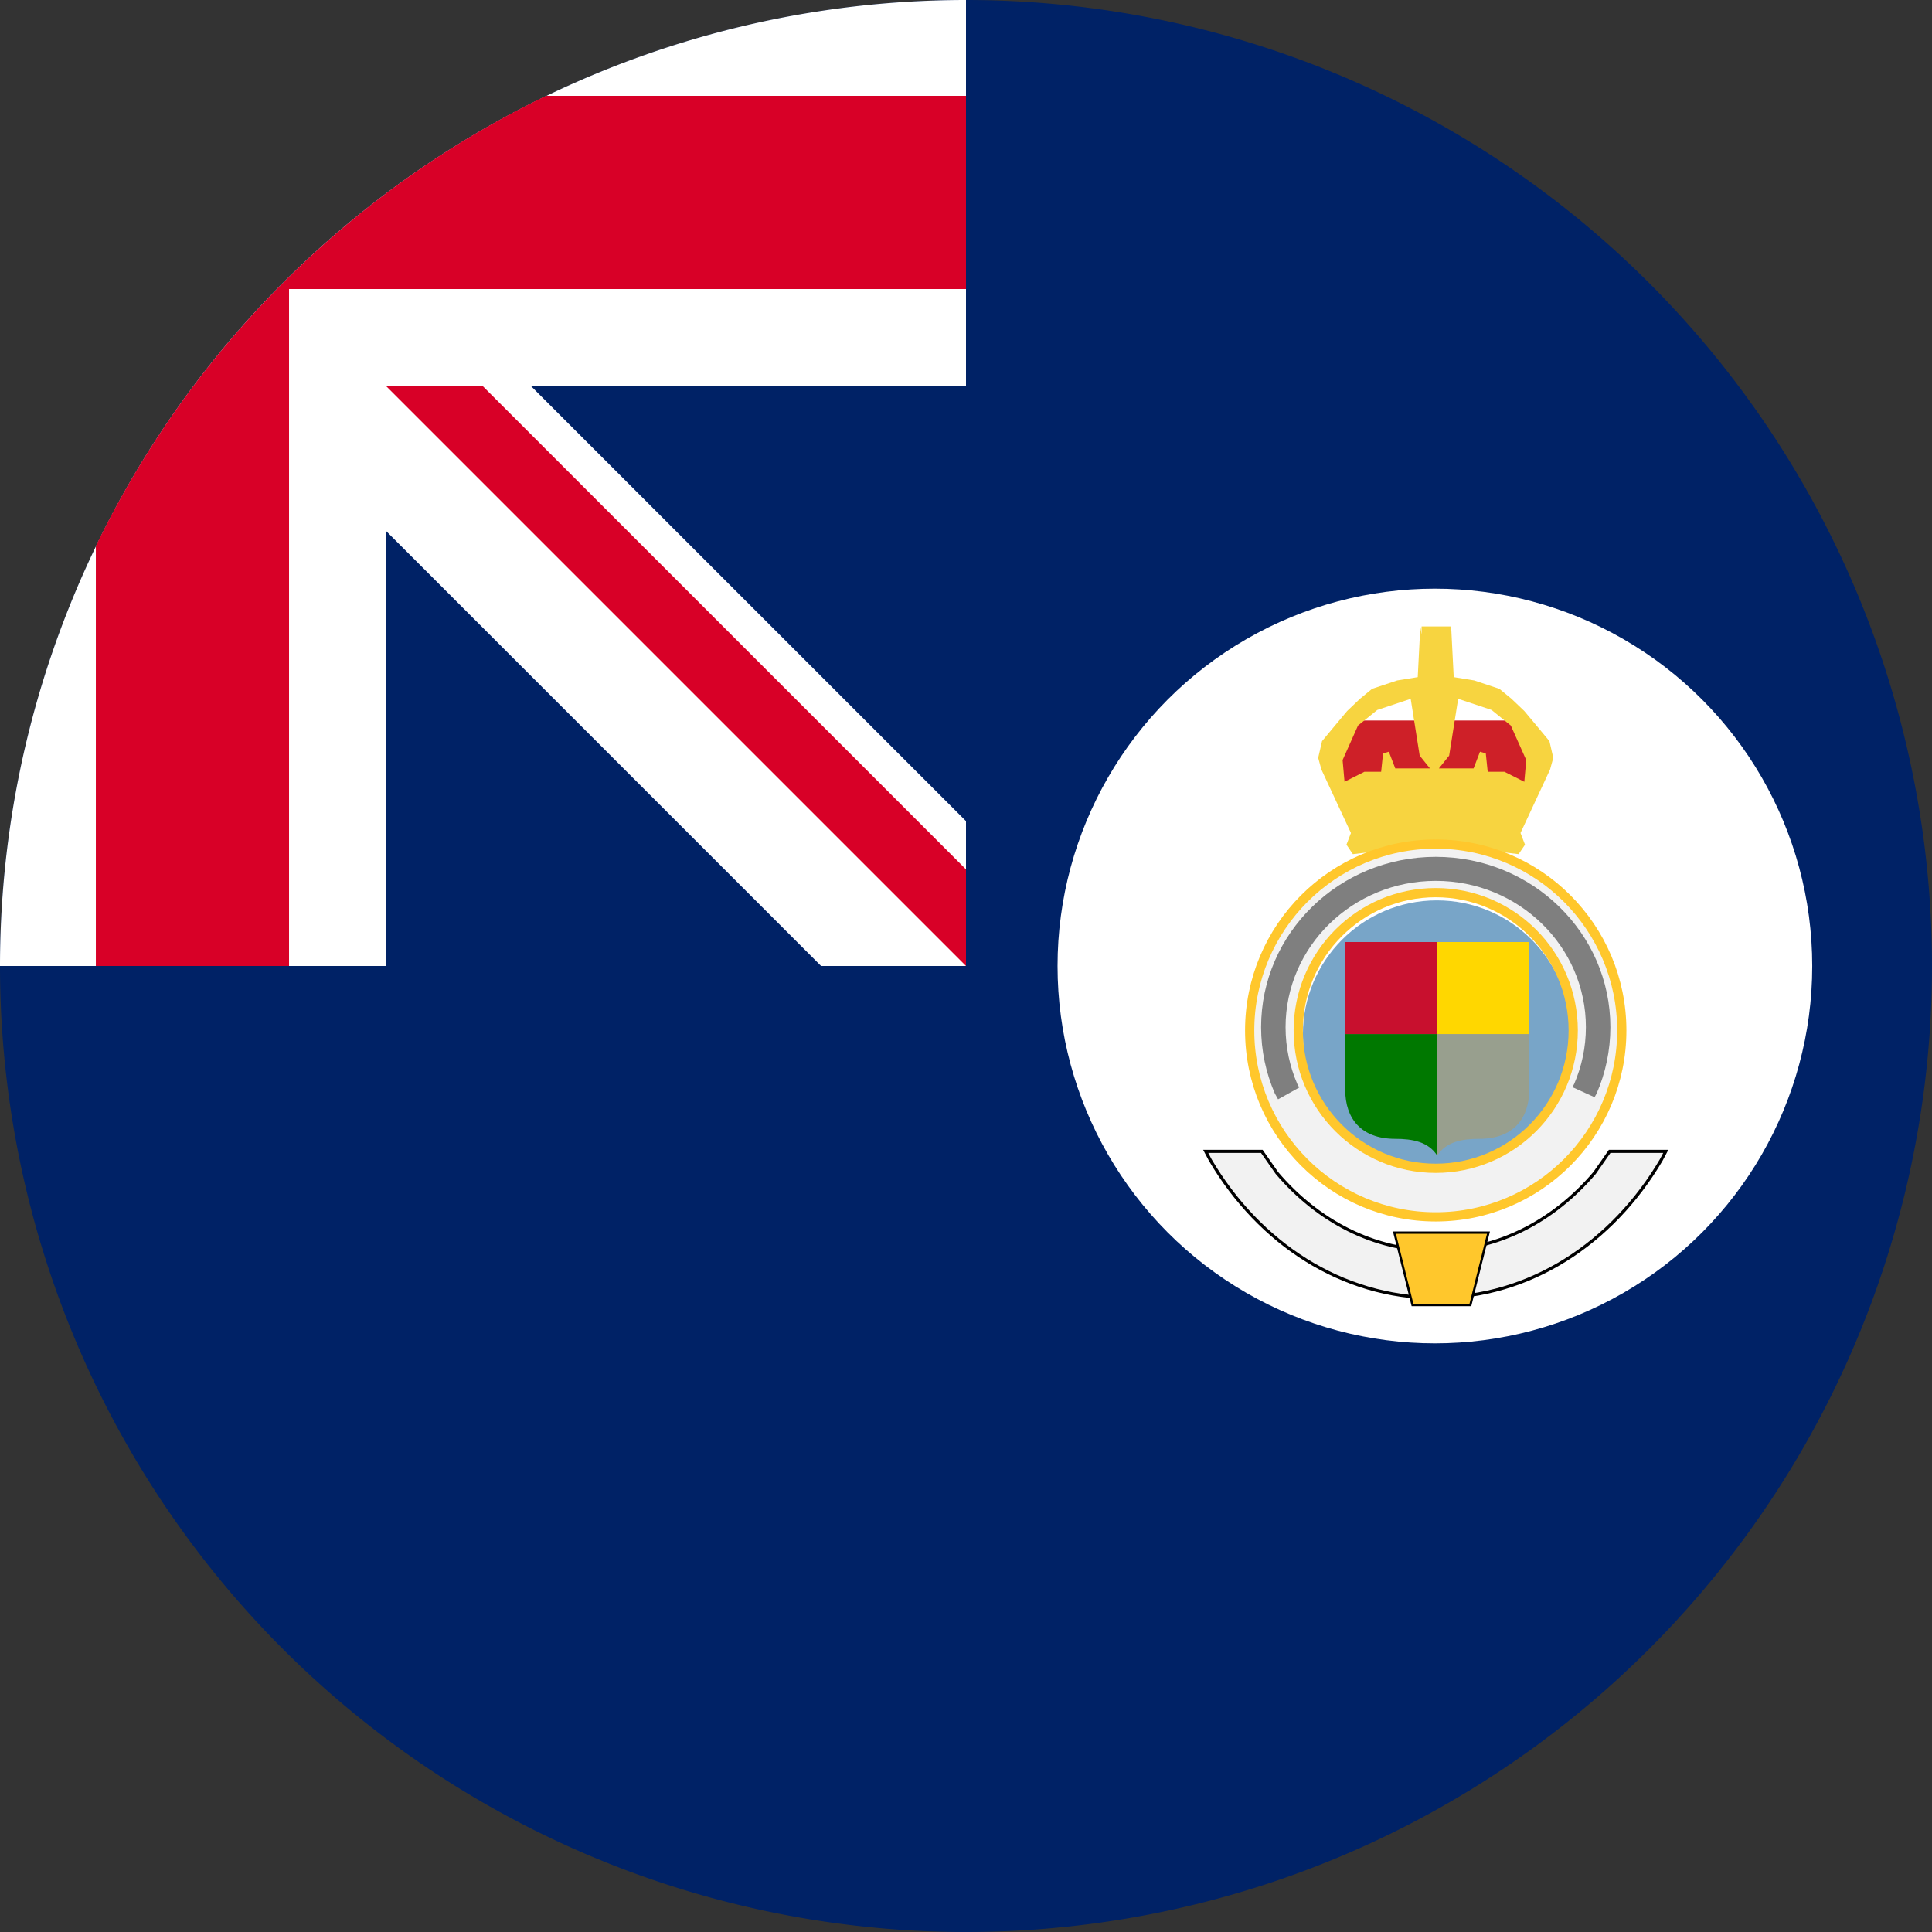
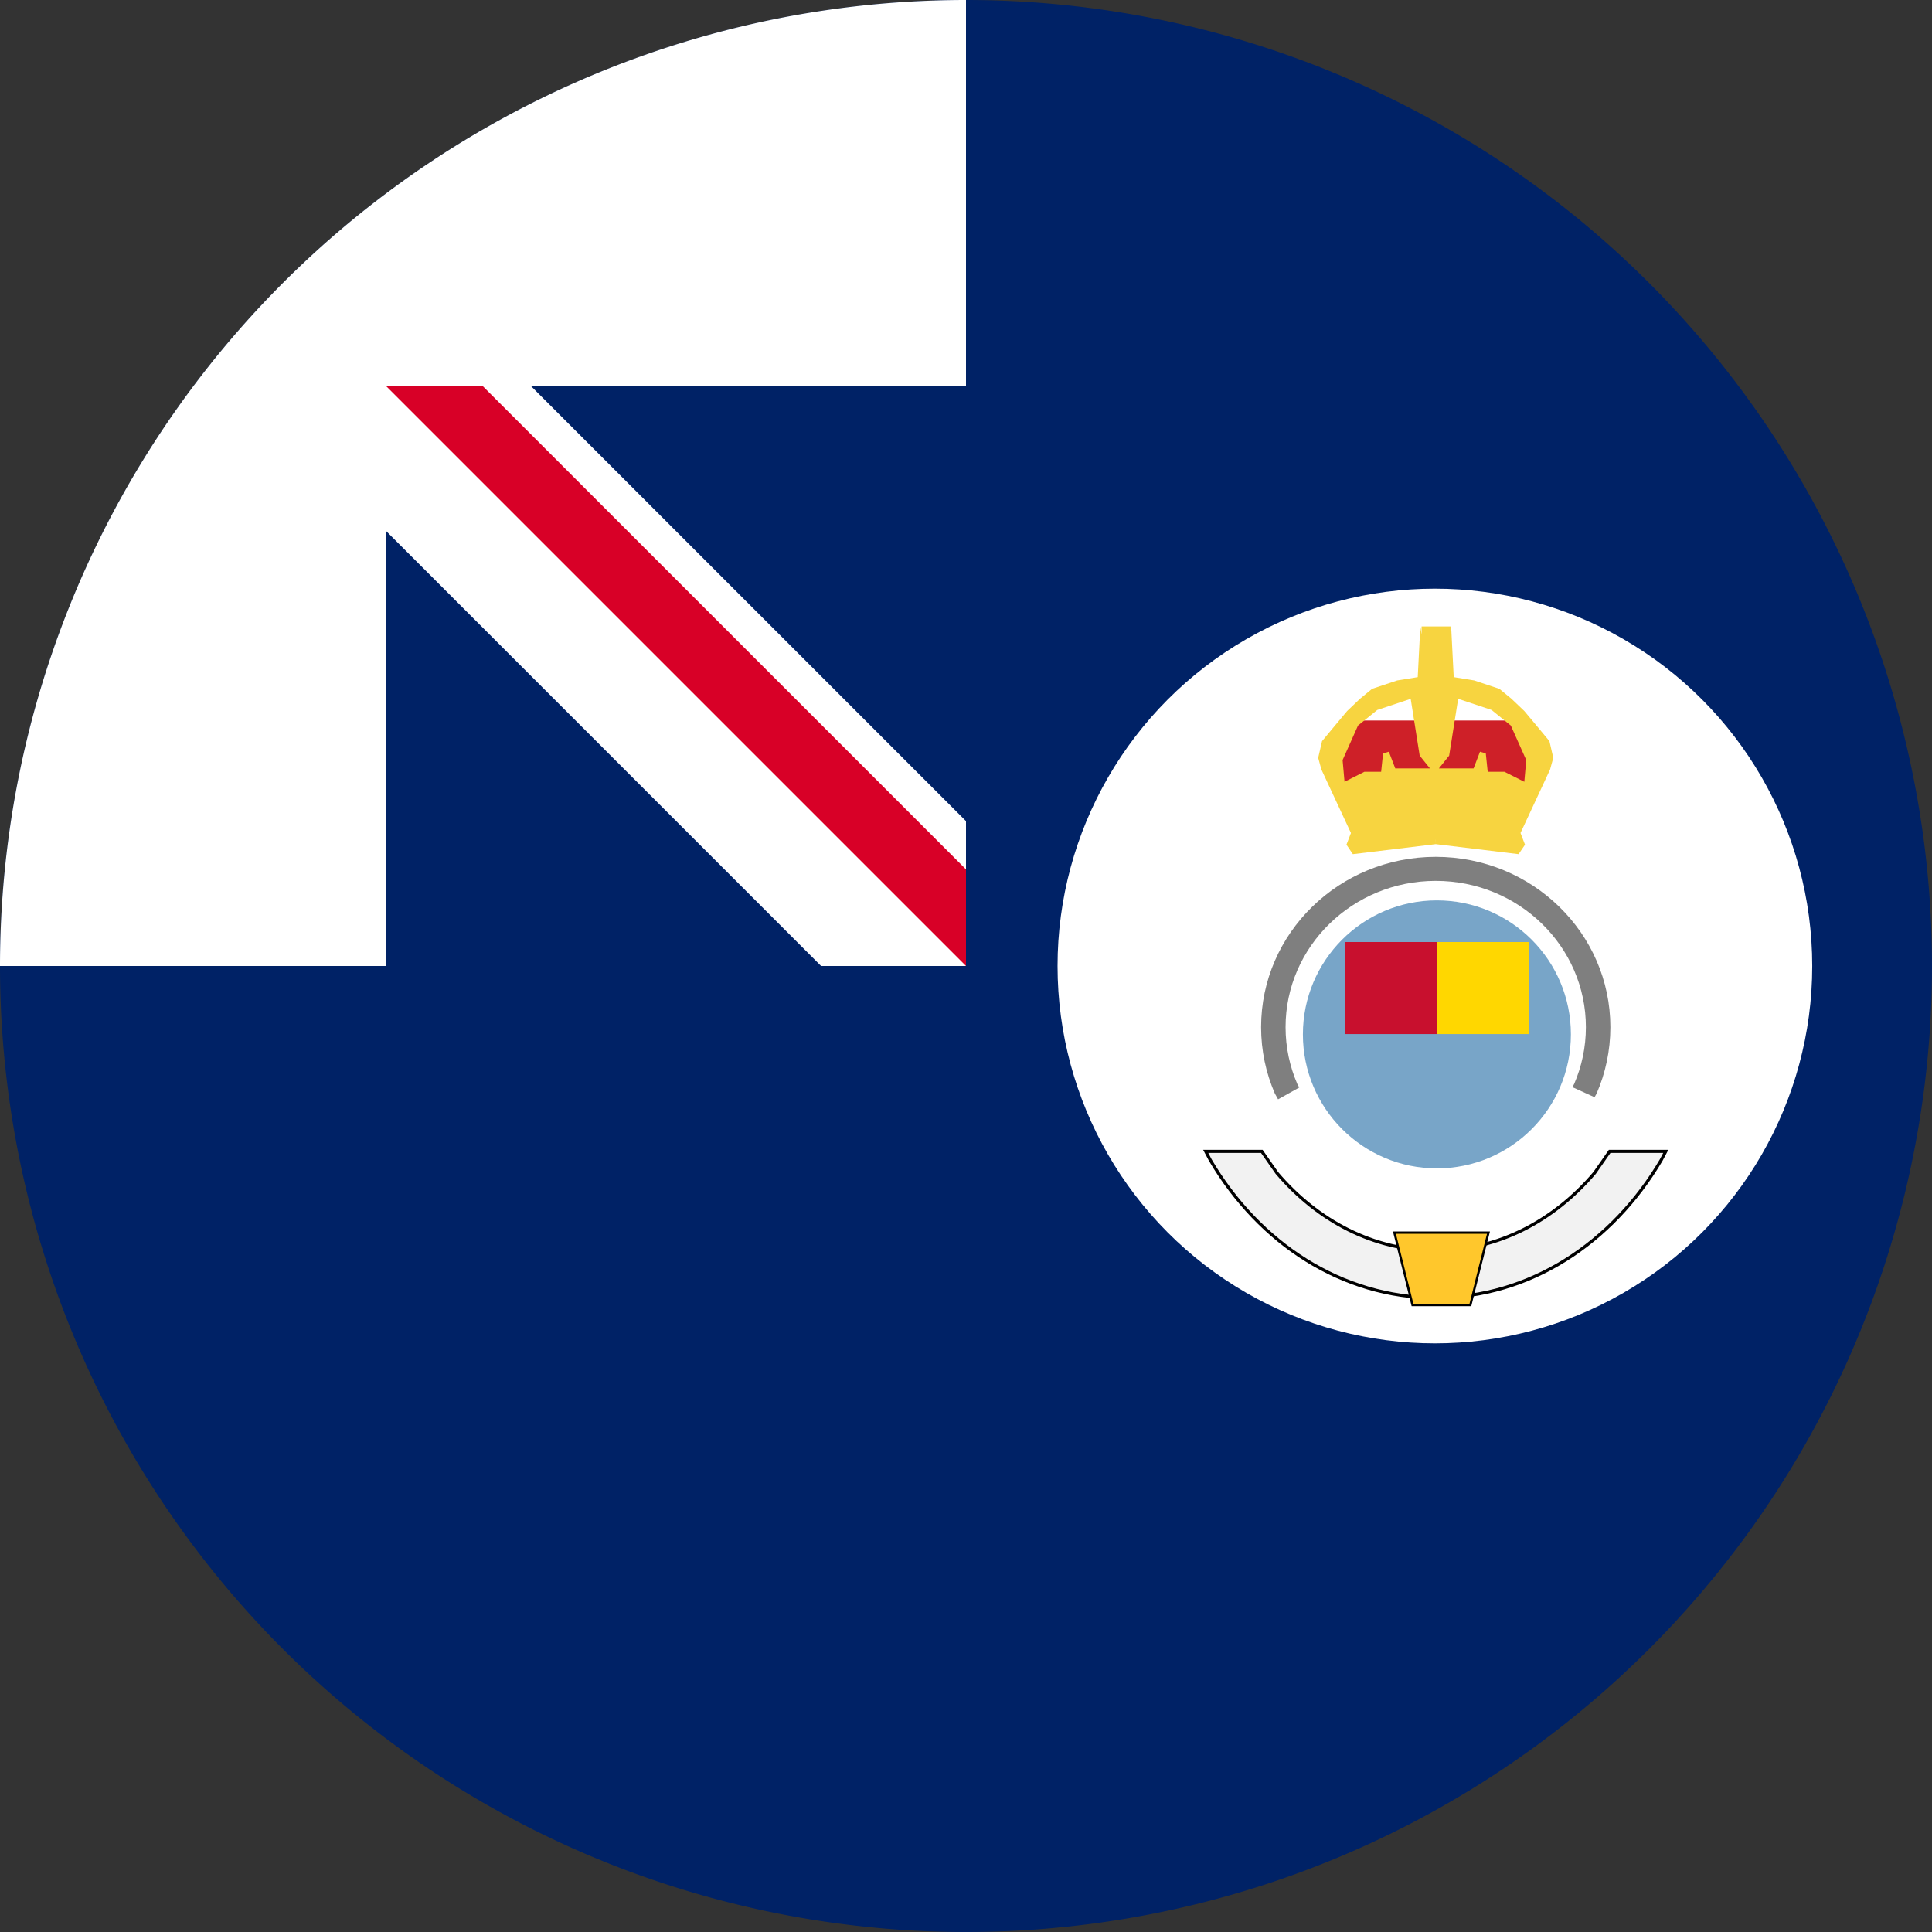
<svg xmlns="http://www.w3.org/2000/svg" xml:space="preserve" width="512" height="512" fill="none">
  <rect width="100%" height="100%" fill="#333333" stroke="none" />
  <defs>
    <clipPath id="a">
      <path d="M1304 128h694v1012h-694z" />
    </clipPath>
  </defs>
  <path fill="#026" d="M512 256a256 256 0 1 1-512 0L256 0a256 256 0 0 1 256 256" />
  <path fill="#026" d="M256 0v256H0A256 256 0 0 1 256 0" />
  <path fill="#eee" d="M217.6 256H256v-38.4L140.7 102.3H256V0A256 256 0 0 0 0 256h102.3V140.7Z" style="fill:#fff;fill-opacity:1" />
-   <path fill="#d80027" d="M256 76.6V25.4H144.7A257 257 0 0 0 25.4 144.7V256h51.2V76.6Z" />
  <path fill="#d80027" d="M256 230.4V256L102.3 102.3h25.6z" />
  <circle cx="380.262" cy="256" r="100" style="opacity:1;fill:#fff;stroke-width:1.707" />
  <g fill-rule="evenodd" clip-path="url(#a)" style="overflow:hidden" transform="translate(86.606 143.233) scale(.178)">
    <path fill="#ce2028" d="M1499 312.343c0-24.49 19.85-44.343 44.34-44.343h215.32c24.49 0 44.34 19.853 44.34 44.343v28.314c0 24.49-19.85 44.343-44.34 44.343h-215.32c-24.49 0-44.34-19.853-44.34-44.343Z" />
    <path fill="#f7d440" d="m1684.38 235.751-13.39 84.542-15.3 19.064h51.64l9.56-24.865 8.61 2.486 2.87 27.352h24.86l29.65 14.919 2.87-32.325-22.96-51.389-28.68-23.207zm-70.67 0-49.73 16.577-28.69 23.207-22.95 51.389 2.87 32.325 29.64-14.919h24.87l2.86-27.352 8.61-2.486 9.56 24.865h51.64l-15.3-19.064zM1629.96 128h43.03v5.961l.96-5.961 3.83 75.425 30.6 4.973 37.29 12.433 18.17 14.92 19.13 18.234 20.08 24.037 17.21 20.721 5.74 24.865-4.78 17.406-43.99 94.489 6.69 17.406-9.56 14.091L1651 452.08l.05-6.63h-.1l.05 6.631L1527.64 467l-9.56-14.091 6.69-17.405-43.99-94.489-4.78-17.406 5.74-24.866 17.21-20.721 20.08-24.037 19.13-18.234 18.17-14.919 37.29-12.433 30.6-4.973 3.83-75.426 1.91 11.921z" />
    <path fill="#78a5c8" d="M1852.23 735.334c0 110.18-89.32 199.5-199.5 199.5s-199.5-89.32-199.5-199.5c0-110.181 89.32-199.501 199.5-199.501s199.5 89.319 199.5 199.501z" />
-     <path fill="#007800" d="M1653.25 734.811h-137v83.011c0 43.03 24.02 73.024 74.32 73.024 25.55 0 49.3 4.188 62.68 24.965z" />
-     <path fill="#989f8e" d="M1653.21 915.811c13.38-20.777 37.13-24.965 62.67-24.965 50.3 0 74.33-29.994 74.33-73.024v-83.011h-137z" />
    <path fill="gold" d="M1790.21 734.851V597.852h-137v136.999z" />
    <path fill="#c8102e" d="M1653.25 597.852h-137v136.999h137z" />
-     <path fill="#f2f2f2" stroke="#ffc72c" stroke-miterlimit="8" stroke-width="13.75" d="M1374 729.5c0-153.259 124.02-277.5 277-277.5 152.98 0 277 124.241 277 277.5 0 153.259-124.02 277.5-277 277.5-152.98 0-277-124.241-277-277.5zm72.31 0c0 113.324 91.64 205.191 204.69 205.191s204.69-91.867 204.69-205.191-91.64-205.192-204.69-205.192-204.69 91.868-204.69 205.192z" />
    <path fill="#f2f2f2" stroke="#000" stroke-miterlimit="8" stroke-width="4.583" d="M1308.5 909.5h83.55l22.38 32.033c60.54 71.497 144.18 115.727 236.57 115.727 92.39 0 176.03-44.23 236.57-115.727l22.38-32.033h83.55l-6.78 12.832C1913.96 1046.12 1790.75 1127.5 1651 1127.5c-139.75 0-262.96-81.38-335.72-205.168z" />
    <path fill="#ffc72c" stroke="#000" stroke-miterlimit="8" stroke-width="3.438" d="m1589.5 1030.5 27 108h86l27-108z" />
    <path fill="#7f7f7f" d="M1651 471c143.59 0 260 113.531 260 253.579 0 35.012-7.28 68.366-20.43 98.704l-3.11 5.58-32.98-15.004 2.51-4.501c11.31-26.058 17.57-54.707 17.57-84.779 0-120.29-100.09-217.804-223.56-217.804s-223.56 97.514-223.56 217.804c0 30.072 6.26 58.721 17.57 84.779l2.81 5.039L1416.28 832l-4.85-8.717c-13.15-30.338-20.43-63.692-20.43-98.704C1391 584.531 1507.41 471 1651 471Z" />
  </g>
</svg>